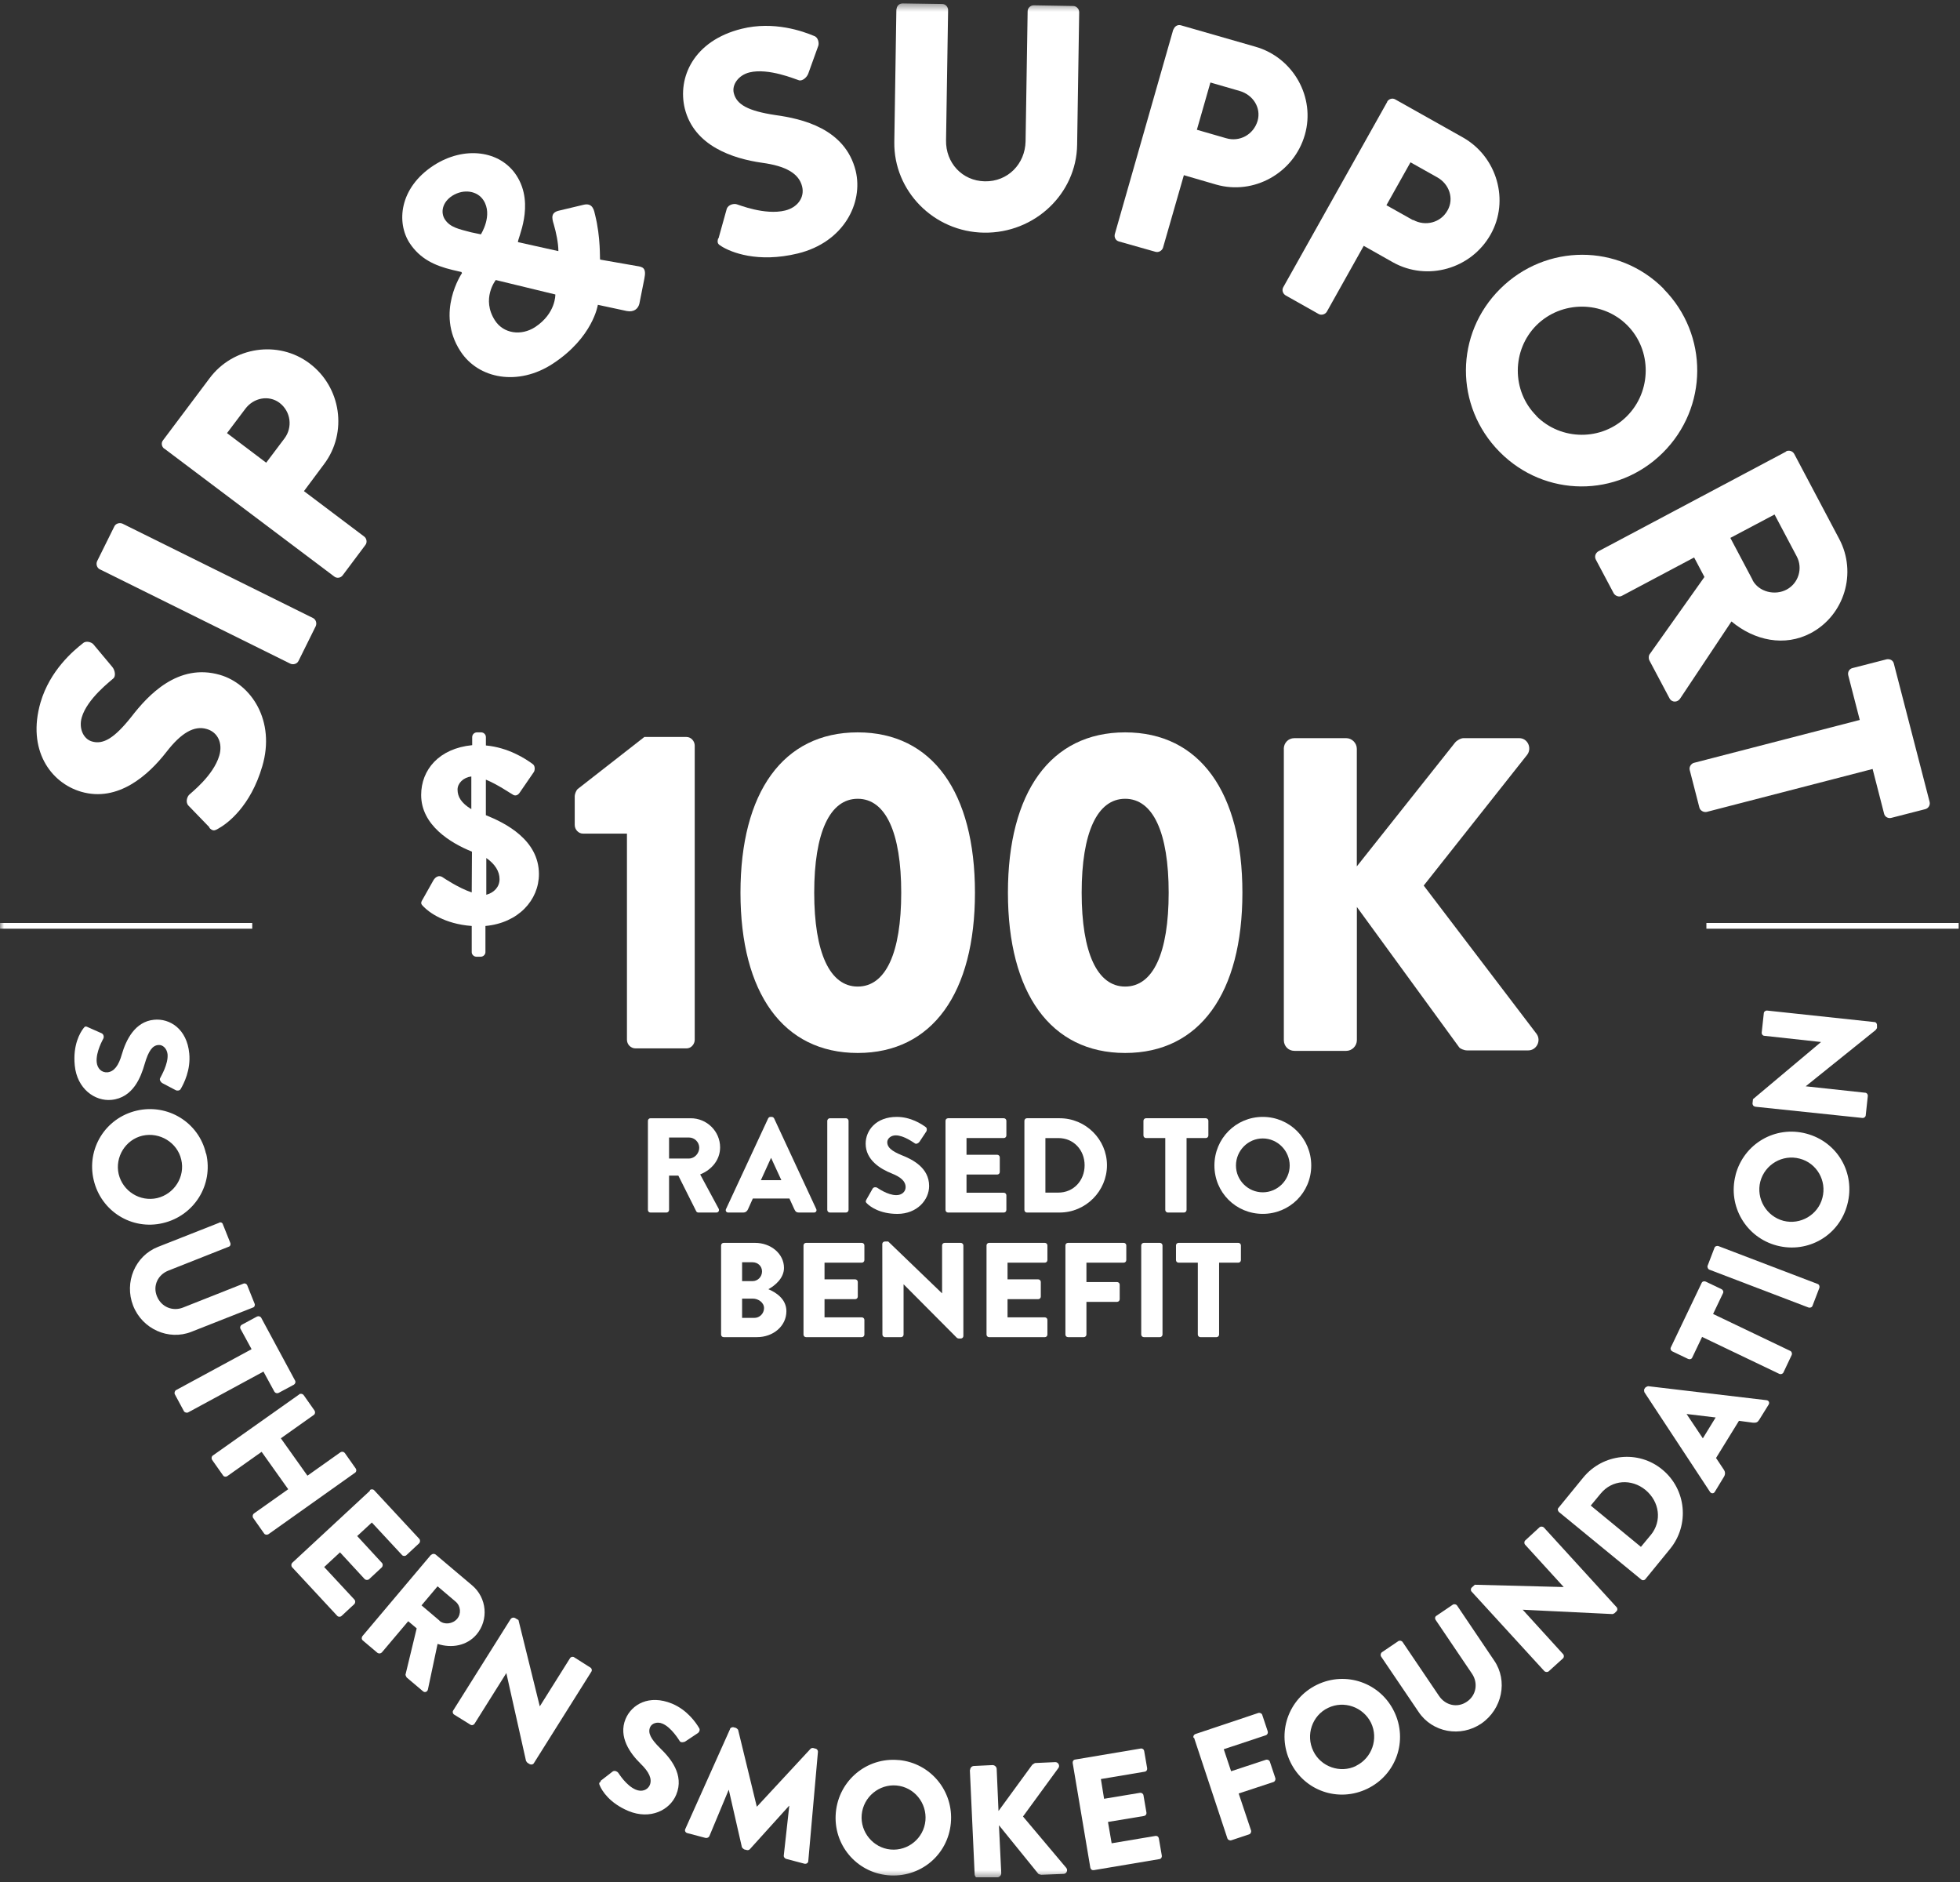
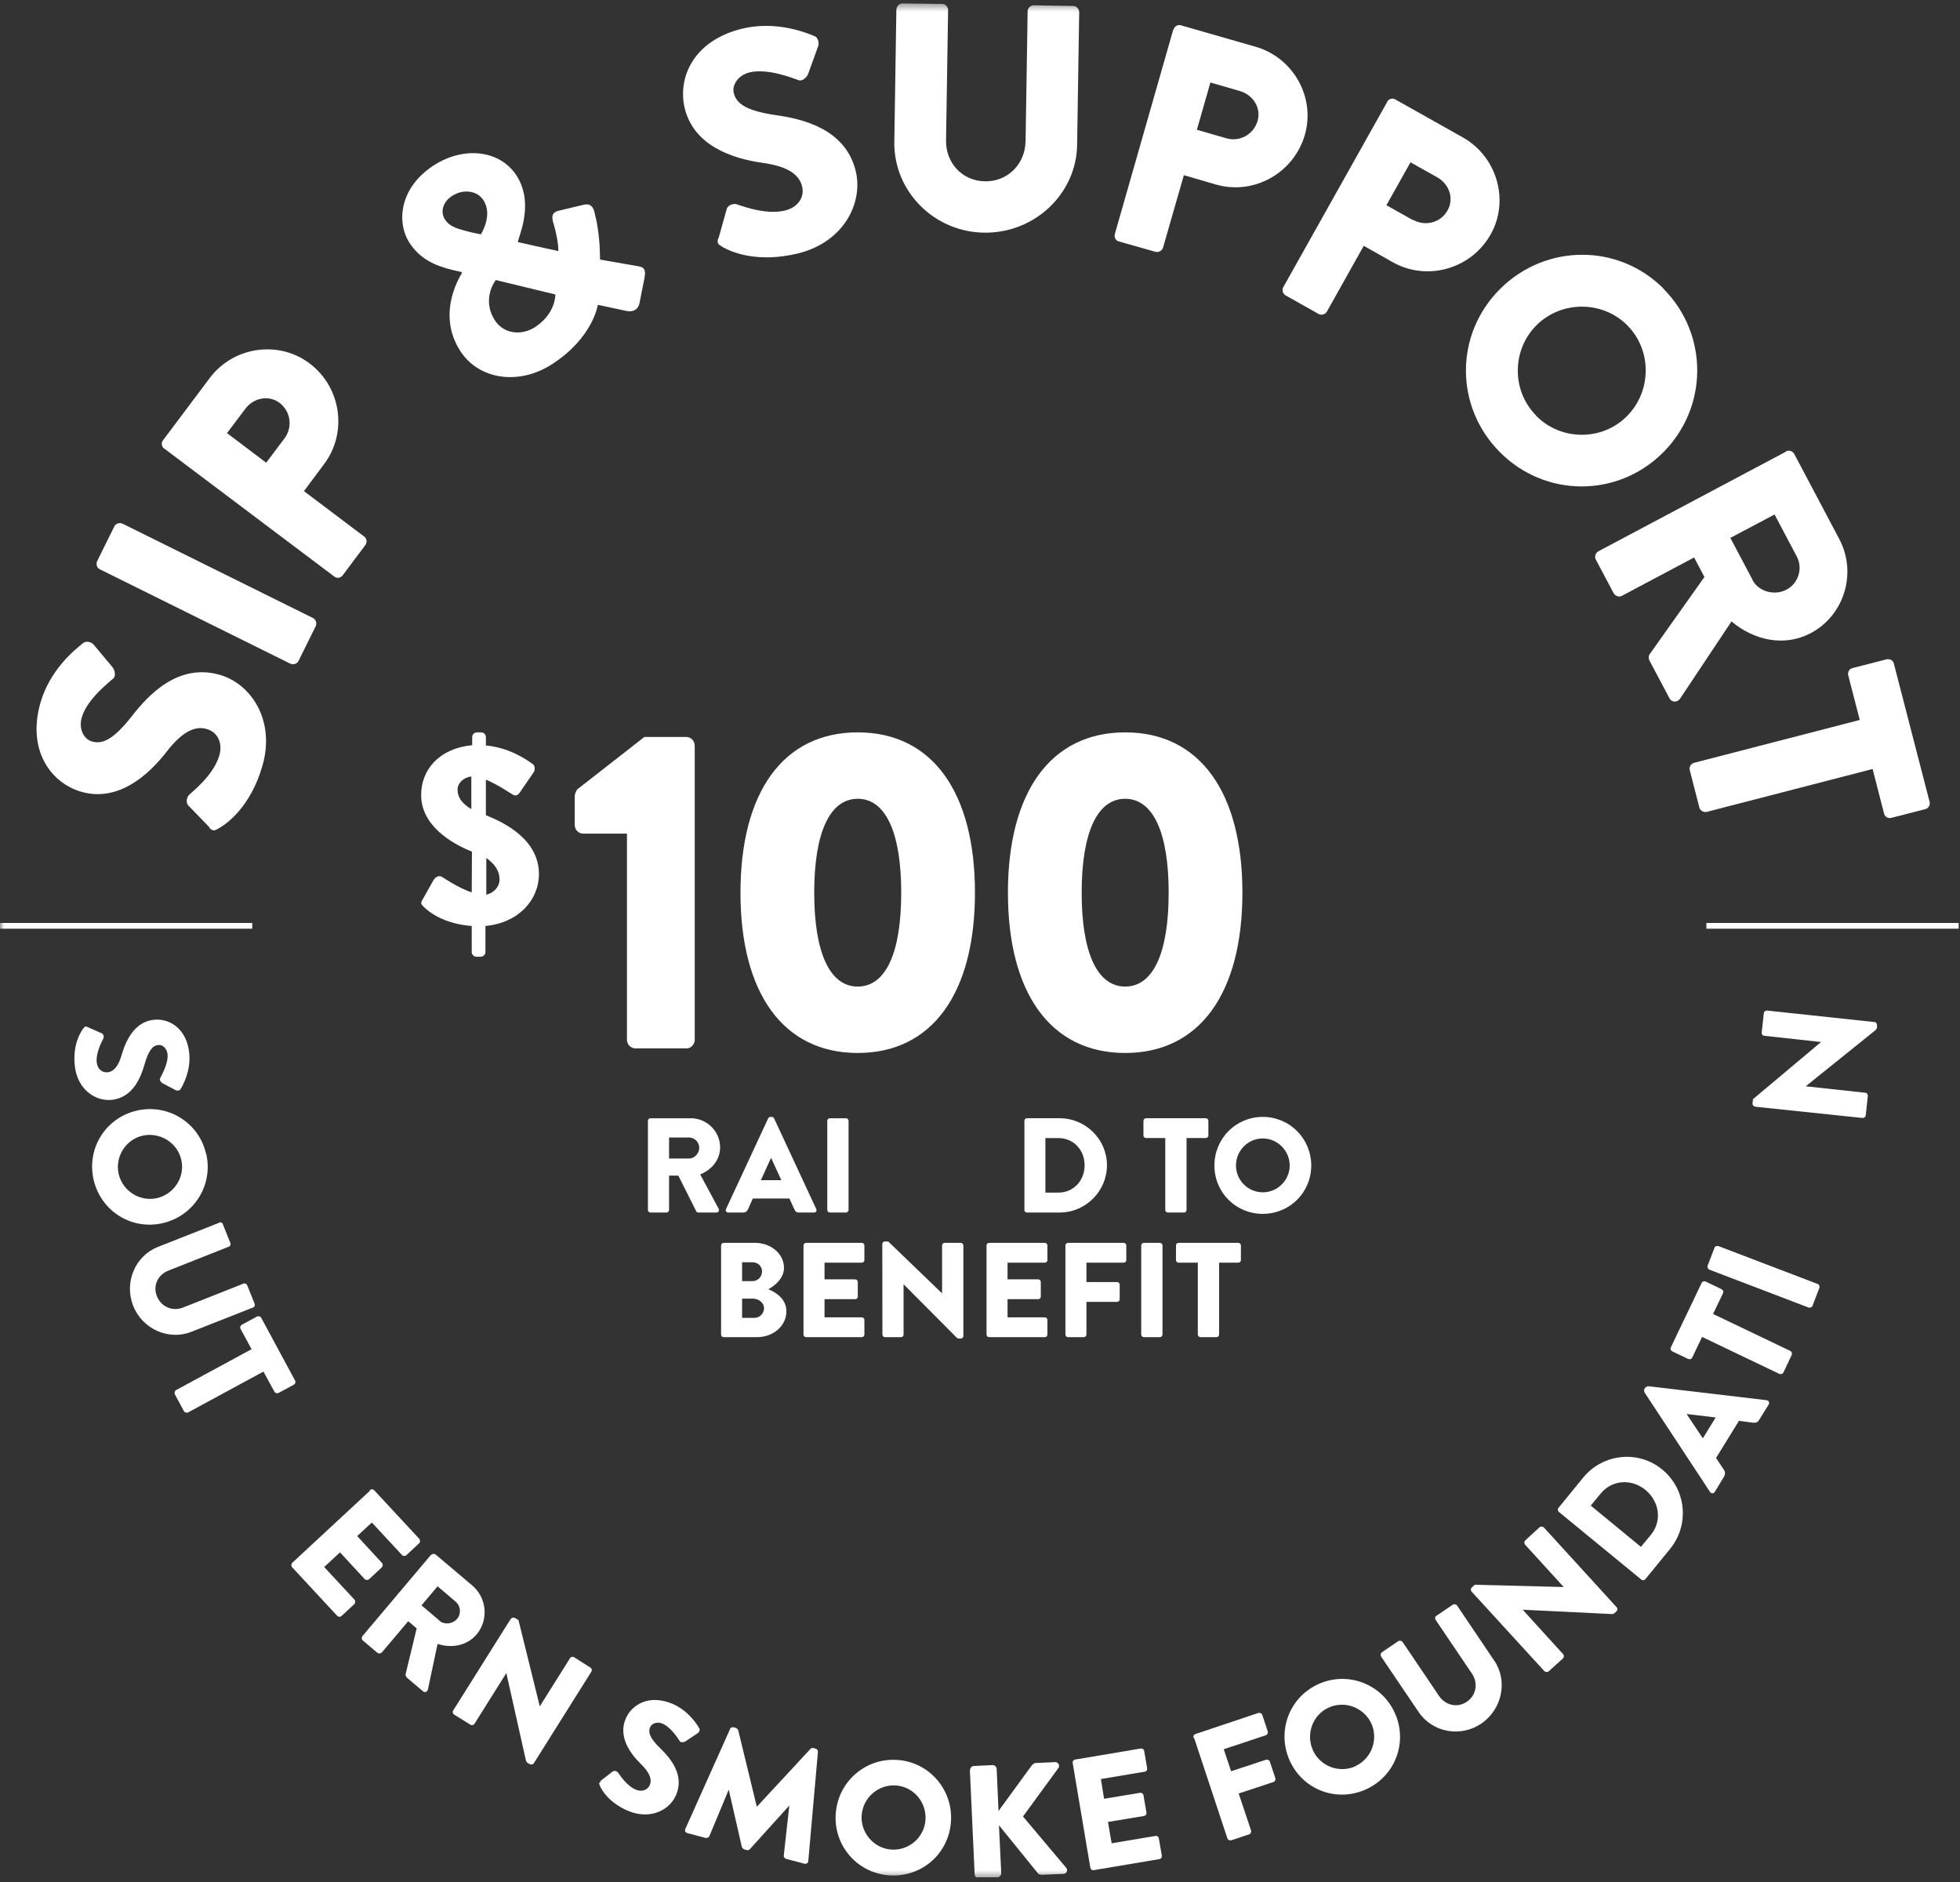
<svg xmlns="http://www.w3.org/2000/svg" width="250" height="240" viewBox="0 0 250 240" fill="none">
  <rect x="0" y="0" width="250" height="240" fill="#333333" stroke="none" />
  <g clip-path="url(#clip0_3282_12911)">
    <mask id="mask0_3282_12911" style="mask-type:luminance" maskUnits="userSpaceOnUse" x="-1" y="0" width="256" height="240">
      <path d="M254.137 0.421H-0.002V239.543H254.137V0.421Z" fill="white" />
    </mask>
    <g mask="url(#mask0_3282_12911)">
      <path d="M26.738 105.527L24.022 102.719C23.61 102.251 23.907 101.519 24.17 101.313C24.285 101.165 27.212 98.941 27.967 96.368C28.436 94.79 27.79 93.384 26.389 92.973C24.753 92.475 23.084 93.499 21.243 95.871C18.933 98.855 15.05 102.337 10.344 100.964C6.456 99.821 3.419 95.636 5.169 89.582C6.37 85.483 9.378 82.968 10.578 82.03C10.99 81.648 11.688 81.916 11.893 82.145L14.318 85.043C14.667 85.455 14.816 86.244 14.433 86.535C14.141 86.827 11.128 89.08 10.43 91.481C10.019 92.886 10.636 94.23 11.716 94.551C13.18 94.991 14.61 94.111 16.772 91.39C18.876 88.668 22.702 84.513 28.053 86.062C32.085 87.234 35.155 91.944 33.458 97.707C31.965 102.829 29.015 105.024 27.848 105.665C27.35 105.957 27.145 106.014 26.681 105.55L26.738 105.522V105.527Z" fill="white" />
      <path d="M12.74 72.608C12.362 72.431 12.214 71.934 12.391 71.556L14.581 67.137C14.758 66.754 15.255 66.611 15.633 66.783L39.918 78.811C40.296 78.988 40.444 79.485 40.267 79.863L38.077 84.282C37.9 84.66 37.403 84.808 37.025 84.631L12.74 72.603V72.608Z" fill="white" />
      <path d="M20.949 57.217C20.629 56.983 20.509 56.486 20.801 56.136L26.731 48.236C29.739 44.2 35.497 43.348 39.472 46.333C43.532 49.374 44.355 55.17 41.342 59.178L38.769 62.631L46.454 68.423C46.774 68.657 46.865 69.183 46.602 69.504L43.709 73.368C43.446 73.722 42.948 73.779 42.628 73.516L20.973 57.217H20.944H20.949ZM36.291 55.902C37.343 54.496 37.109 52.478 35.65 51.368C34.278 50.345 32.346 50.723 31.294 52.129L28.955 55.233L33.953 59.006L36.291 55.902Z" fill="white" />
      <path d="M58.912 34.802L58.855 34.687L57.717 34.424C55.407 33.869 53.566 32.989 52.25 31C50.557 28.393 50.907 23.979 55.292 21.11C59.209 18.565 63.795 19.177 65.871 22.367C68.324 26.141 65.899 30.617 66.076 30.88L71.222 32.023C71.222 31 70.931 29.622 70.639 28.628C70.376 27.781 70.232 27.078 71.371 26.844L74.441 26.112C75.641 25.82 75.785 26.901 75.904 27.398C76.636 30.325 76.488 33.018 76.545 33.104L81.222 33.922C81.954 34.036 82.48 34.127 82.189 35.533L81.548 38.752C81.371 39.398 80.845 39.833 79.941 39.661L76.258 38.871C76.258 38.871 75.646 43.028 70.5 46.389C66.115 49.259 61.031 48.35 58.721 44.778C55.507 39.833 58.927 34.83 58.927 34.83V34.802H58.912ZM61.657 25.524C60.897 24.352 59.175 24.032 57.683 24.969C56.425 25.787 56.162 27.078 56.746 27.982C57.42 29.005 58.53 29.211 60.079 29.622L61.337 29.885C61.337 29.885 62.915 27.427 61.657 25.524ZM68.262 41.708C70.921 39.952 70.835 37.552 70.835 37.552L63.236 35.71C63.236 35.71 61.337 38.111 63.15 40.89C64.23 42.53 66.449 42.879 68.262 41.708Z" fill="white" />
      <path d="M91.644 30.412L92.696 26.638C92.902 26.055 93.662 25.935 93.983 26.055C94.159 26.083 97.55 27.489 100.147 26.844C101.725 26.461 102.663 25.175 102.309 23.773C101.897 22.104 100.204 21.167 97.225 20.761C93.485 20.235 88.545 18.623 87.349 13.855C86.383 9.904 88.459 5.194 94.595 3.673C98.717 2.649 102.428 3.993 103.83 4.582C104.384 4.759 104.475 5.49 104.384 5.811L103.098 9.378C102.921 9.876 102.309 10.402 101.869 10.225C101.457 10.11 98.043 8.647 95.613 9.23C94.183 9.579 93.332 10.808 93.595 11.865C93.944 13.329 95.408 14.146 98.885 14.672C102.275 15.141 107.799 16.37 109.143 21.784C110.138 25.883 107.622 30.885 101.778 32.32C96.603 33.578 93.217 32.143 92.074 31.44C91.577 31.148 91.429 31 91.606 30.388L91.634 30.416L91.644 30.412Z" fill="white" />
      <path d="M114.356 1.181C114.356 0.77 114.734 0.421 115.146 0.421L120.172 0.507C120.612 0.507 120.932 0.89 120.932 1.296L120.669 17.886C120.612 20.756 122.716 23.066 125.61 23.123C128.56 23.18 130.751 20.899 130.813 18.03L131.076 1.44C131.076 1.028 131.425 0.679 131.865 0.679L136.891 0.765C137.303 0.765 137.652 1.148 137.652 1.554L137.389 18.465C137.303 24.697 131.985 29.761 125.524 29.67C119.096 29.584 113.979 24.343 114.07 18.111L114.333 1.2L114.361 1.172L114.356 1.181Z" fill="white" />
      <path d="M149.688 3.76C149.803 3.377 150.214 3.085 150.654 3.234L160.123 5.955C164.973 7.332 167.809 12.421 166.436 17.189C165.035 22.076 159.918 24.913 155.126 23.54L151.003 22.34L148.344 31.584C148.225 31.967 147.789 32.23 147.378 32.11L142.73 30.795C142.29 30.68 142.084 30.24 142.203 29.829L149.655 3.755H149.683L149.688 3.76ZM156.407 17.629C158.1 18.126 159.884 17.189 160.41 15.405C160.879 13.736 159.827 12.1 158.129 11.603L154.389 10.522L152.663 16.548L156.403 17.629H156.407Z" fill="white" />
      <path d="M176.925 12.975C177.131 12.626 177.6 12.449 177.978 12.684L186.572 17.514C190.957 19.972 192.564 25.591 190.135 29.891C187.652 34.31 182.038 35.888 177.686 33.459L173.946 31.349L169.24 39.748C169.034 40.097 168.537 40.245 168.188 40.039L163.979 37.667C163.602 37.433 163.482 36.964 163.688 36.615L176.954 12.971H176.925V12.975ZM180.259 28.045C181.78 28.891 183.764 28.427 184.644 26.816C185.491 25.324 184.85 23.449 183.3 22.602L179.91 20.699L176.839 26.17L180.23 28.074L180.259 28.045Z" fill="white" />
      <path d="M212.201 36.851C217.959 42.676 217.901 51.978 212.086 57.745C206.271 63.508 197.036 63.451 191.278 57.626C185.52 51.801 185.548 42.585 191.364 36.822C197.179 31.059 206.443 31.031 212.201 36.822V36.851ZM195.95 53.035C199.106 56.224 204.338 56.253 207.495 53.092C210.68 49.931 210.737 44.665 207.552 41.475C204.396 38.314 199.164 38.314 195.979 41.475C192.822 44.637 192.794 49.845 195.95 53.006V53.035Z" fill="white" />
      <path d="M227.805 57.567C228.154 57.361 228.652 57.509 228.857 57.887L234.587 68.714C236.896 73.043 235.261 78.456 230.961 80.742C227.628 82.497 223.802 81.708 220.851 79.25L214.304 89.083C213.984 89.58 213.252 89.638 212.932 89.025L210.387 84.229C210.239 83.937 210.301 83.612 210.387 83.468L217.403 73.578L216.088 71.091L206.882 75.979C206.533 76.185 206.035 76.008 205.83 75.659L203.548 71.359C203.343 70.948 203.52 70.513 203.869 70.307L227.776 57.61L227.805 57.581V57.567ZM223.539 73.98C224.328 75.472 226.375 75.998 227.896 75.18C229.417 74.362 229.971 72.459 229.182 70.967L226.346 65.611L220.708 68.595L223.544 73.951V73.98H223.539Z" fill="white" />
      <path d="M237.213 91.805L235.749 86.128C235.635 85.688 235.898 85.281 236.304 85.191L240.627 84.081C241.039 83.995 241.474 84.196 241.565 84.636L246.122 102.25C246.237 102.69 245.946 103.096 245.568 103.187L241.244 104.296C240.867 104.411 240.398 104.182 240.312 103.742L238.853 98.065L217.696 103.536C217.284 103.622 216.849 103.359 216.758 102.981L215.529 98.213C215.414 97.802 215.706 97.362 216.084 97.276L237.241 91.805H237.213Z" fill="white" />
      <path d="M11.19 130.982L12.973 131.771C13.265 131.919 13.265 132.297 13.179 132.445C13.15 132.531 12.213 134.114 12.333 135.458C12.419 136.276 12.973 136.802 13.705 136.745C14.552 136.659 15.135 135.898 15.546 134.435C16.073 132.622 17.211 130.279 19.64 130.044C21.658 129.839 23.849 131.216 24.14 134.344C24.346 136.448 23.438 138.208 23.06 138.849C22.945 139.112 22.562 139.112 22.419 139.026L20.755 138.151C20.52 138.036 20.286 137.682 20.434 137.476C20.52 137.271 21.486 135.692 21.372 134.435C21.285 133.703 20.759 133.206 20.205 133.263C19.444 133.32 18.947 133.995 18.449 135.692C17.981 137.333 16.986 139.992 14.212 140.26C12.108 140.465 9.827 138.854 9.535 135.869C9.272 133.234 10.238 131.656 10.645 131.13C10.821 130.896 10.908 130.838 11.199 130.982H11.19Z" fill="white" />
      <path d="M26.296 147.109C27.234 151.088 24.776 155.038 20.773 155.975C16.798 156.913 12.882 154.454 11.949 150.475C11.012 146.496 13.441 142.575 17.415 141.637C21.39 140.7 25.364 143.13 26.272 147.109H26.301H26.296ZM15.134 149.715C15.66 151.91 17.851 153.283 20.046 152.785C22.236 152.259 23.642 150.064 23.116 147.869C22.619 145.703 20.371 144.33 18.176 144.827C16.014 145.325 14.642 147.549 15.134 149.715Z" fill="white" />
      <path d="M27.938 155.914C28.144 155.827 28.378 155.914 28.435 156.148L29.373 158.491C29.459 158.697 29.373 158.931 29.167 158.989L21.482 162.03C20.138 162.556 19.463 163.962 20.018 165.306C20.573 166.684 22.036 167.267 23.352 166.741L31.037 163.699C31.214 163.613 31.448 163.699 31.534 163.905L32.472 166.244C32.558 166.421 32.472 166.684 32.266 166.741L24.404 169.84C21.51 170.983 18.148 169.491 16.981 166.502C15.815 163.518 17.244 160.151 20.138 159.013L28 155.914H27.943H27.938Z" fill="white" />
      <path d="M32.083 172.04L30.681 169.467C30.567 169.262 30.681 169.027 30.83 168.941L32.786 167.889C32.963 167.803 33.197 167.86 33.312 168.037L37.635 176.053C37.75 176.258 37.635 176.493 37.487 176.579L35.531 177.631C35.354 177.717 35.12 177.66 35.005 177.483L33.604 174.91L23.991 180.118C23.814 180.204 23.551 180.118 23.465 179.969L22.298 177.803C22.212 177.626 22.298 177.363 22.446 177.277L32.059 172.069L32.088 172.04H32.083Z" fill="white" />
-       <path d="M38.162 177.802C38.339 177.687 38.602 177.745 38.717 177.888L40.118 179.878C40.233 180.055 40.204 180.318 40.032 180.433L35.823 183.417L39.214 188.185L43.423 185.201C43.6 185.086 43.834 185.115 43.977 185.287L45.379 187.276C45.493 187.453 45.465 187.688 45.293 187.802L34.245 195.646C34.068 195.76 33.805 195.732 33.69 195.559L32.289 193.57C32.174 193.393 32.232 193.13 32.375 193.015L36.761 189.911L33.37 185.143L28.985 188.247C28.808 188.362 28.573 188.333 28.458 188.161L27.057 186.172C26.942 185.995 26.971 185.732 27.143 185.617L38.191 177.802H38.162Z" fill="white" />
      <path d="M47.166 190.035C47.314 189.887 47.577 189.887 47.72 190.035L53.478 196.238C53.627 196.415 53.593 196.649 53.478 196.793L51.843 198.313C51.695 198.462 51.431 198.462 51.288 198.313L47.429 194.157L45.559 195.884L48.715 199.308C48.863 199.456 48.835 199.719 48.715 199.863L47.08 201.384C46.903 201.532 46.668 201.499 46.525 201.384L43.368 197.96L41.35 199.834L45.21 203.99C45.358 204.167 45.324 204.401 45.21 204.545L43.574 206.066C43.426 206.214 43.163 206.214 43.019 206.066L37.261 199.863C37.113 199.686 37.146 199.452 37.261 199.308L47.199 190.092L47.17 190.035H47.166Z" fill="white" />
      <path d="M54.995 198.285C55.143 198.137 55.373 198.108 55.55 198.228L60.227 202.178C62.097 203.756 62.36 206.568 60.782 208.438C59.553 209.873 57.626 210.222 55.813 209.639L54.584 215.435C54.526 215.727 54.206 215.904 53.943 215.669L51.867 213.914C51.867 213.914 51.719 213.651 51.719 213.565L53.149 207.654L52.068 206.745L48.706 210.724C48.558 210.872 48.328 210.901 48.151 210.782L46.282 209.203C46.105 209.055 46.105 208.826 46.224 208.649L54.962 198.29H54.99L54.995 198.285ZM56.047 206.683C56.688 207.238 57.74 207.094 58.3 206.449C58.855 205.803 58.769 204.808 58.123 204.254L55.813 202.293L53.766 204.722L56.076 206.683H56.047Z" fill="white" />
      <path d="M65.167 206.449C65.282 206.272 65.516 206.244 65.693 206.334L66.133 206.598L68.85 217.602L72.709 211.456C72.824 211.28 73.058 211.222 73.235 211.342L75.311 212.657C75.488 212.772 75.545 213.006 75.426 213.183L68.089 224.857C67.975 225.034 67.74 225.063 67.563 224.972L67.272 224.795C67.272 224.795 67.123 224.618 67.095 224.56L64.584 213.355L60.524 219.821C60.404 219.998 60.175 220.055 59.998 219.936L57.922 218.649C57.745 218.535 57.688 218.295 57.807 218.123L65.143 206.449H65.172H65.167Z" fill="white" />
      <path d="M76.594 227.111L78.144 225.91C78.407 225.733 78.727 225.91 78.847 226.058C78.904 226.116 79.841 227.699 81.099 228.225C81.86 228.545 82.591 228.282 82.883 227.641C83.204 226.852 82.797 225.972 81.716 224.92C80.372 223.605 78.851 221.496 79.789 219.215C80.578 217.34 82.797 216.054 85.719 217.254C87.68 218.072 88.789 219.712 89.167 220.358C89.344 220.592 89.167 220.912 89.024 221.003L87.445 222.055C87.24 222.204 86.833 222.232 86.714 222.055C86.599 221.879 85.633 220.272 84.495 219.803C83.82 219.511 83.122 219.774 82.916 220.272C82.625 220.975 82.974 221.735 84.232 222.964C85.461 224.165 87.331 226.298 86.25 228.875C85.432 230.836 82.95 232.094 80.171 230.951C77.718 229.927 76.781 228.344 76.518 227.732C76.403 227.469 76.369 227.35 76.632 227.177L76.604 227.12L76.594 227.111Z" fill="white" />
      <path d="M93.107 220.496C93.165 220.319 93.399 220.233 93.547 220.261L93.868 220.347C93.868 220.347 94.131 220.496 94.159 220.639L96.527 230.381H96.555L103.366 223.035C103.452 222.92 103.657 222.887 103.743 222.92L104.064 223.006C104.207 223.035 104.356 223.241 104.327 223.418L103.098 237.315C103.098 237.579 102.835 237.727 102.6 237.665L100.262 237.048C100.085 236.99 99.941 236.785 99.97 236.636L100.673 230.285H100.644L95.647 235.814C95.561 235.929 95.355 235.957 95.269 235.929L94.92 235.842C94.92 235.842 94.657 235.666 94.628 235.551L92.964 228.267H92.935L90.482 234.15C90.424 234.298 90.219 234.413 90.013 234.384L87.674 233.767C87.44 233.71 87.297 233.475 87.411 233.241L93.112 220.515V220.486L93.107 220.496Z" fill="white" />
      <path d="M114.648 224.446C118.708 224.829 121.664 228.425 121.281 232.495C120.903 236.594 117.336 239.516 113.247 239.138C109.186 238.755 106.231 235.188 106.613 231.123C106.991 227.053 110.559 224.068 114.619 224.451H114.648V224.446ZM113.596 235.857C115.848 236.063 117.833 234.394 118.039 232.17C118.244 229.917 116.604 227.899 114.356 227.694C112.137 227.488 110.119 229.157 109.913 231.409C109.708 233.633 111.377 235.651 113.596 235.857Z" fill="white" />
      <path d="M123.736 225.732C123.736 225.469 123.913 225.234 124.204 225.205L126.6 225.091C126.863 225.091 127.098 225.296 127.126 225.559L127.361 230.944L131.655 225.062C131.655 225.062 131.918 224.856 132.033 224.828L134.606 224.713C134.984 224.713 135.218 225.153 135.013 225.445L130.484 231.647L136.007 238.204C136.242 238.496 136.036 238.965 135.658 238.965L132.822 239.079C132.822 239.079 132.502 239.022 132.445 238.965L127.418 232.762L127.71 238.878C127.71 239.142 127.504 239.376 127.241 239.405L124.845 239.519C124.554 239.519 124.348 239.314 124.319 239.051L123.707 225.708L123.736 225.736V225.732Z" fill="white" />
      <path d="M136.823 224.824C136.794 224.619 136.909 224.413 137.144 224.384L145.503 222.978C145.738 222.949 145.915 223.098 145.943 223.299L146.321 225.494C146.35 225.699 146.235 225.905 146.001 225.934L140.42 226.871L140.826 229.387L145.412 228.626C145.618 228.598 145.824 228.741 145.852 228.947L146.23 231.142C146.259 231.376 146.115 231.553 145.91 231.582L141.323 232.342L141.792 235.063L147.373 234.126C147.608 234.097 147.785 234.241 147.813 234.446L148.191 236.642C148.22 236.847 148.105 237.053 147.871 237.082L139.511 238.488C139.277 238.516 139.104 238.373 139.071 238.167L136.818 224.796V224.824H136.823Z" fill="white" />
      <path d="M152.226 221.633C152.169 221.428 152.255 221.222 152.461 221.136L160.5 218.444C160.706 218.386 160.94 218.501 160.997 218.678L161.7 220.787C161.758 220.993 161.672 221.198 161.466 221.284L156.091 223.068L157.028 225.876L161.471 224.412C161.677 224.355 161.911 224.469 161.968 224.646L162.671 226.751C162.729 226.956 162.614 227.191 162.437 227.248L157.994 228.712L159.572 233.422C159.63 233.628 159.515 233.862 159.338 233.92L157.057 234.68C156.851 234.737 156.617 234.623 156.559 234.446L152.293 221.571L152.236 221.629L152.226 221.633Z" fill="white" />
      <path d="M167.983 214.847C171.665 213.063 176.051 214.584 177.83 218.271C179.614 221.958 178.093 226.32 174.41 228.104C170.728 229.888 166.376 228.396 164.592 224.708C162.808 221.021 164.3 216.631 167.983 214.847ZM172.98 225.177C174.999 224.182 175.845 221.724 174.879 219.706C173.884 217.688 171.431 216.808 169.384 217.802C167.366 218.768 166.519 221.255 167.514 223.302C168.48 225.32 170.962 226.172 172.952 225.206L172.98 225.177Z" fill="white" />
      <path d="M176.163 211.246C176.048 211.069 176.106 210.806 176.278 210.691L178.354 209.285C178.531 209.171 178.794 209.228 178.908 209.405L183.557 216.282C184.375 217.483 185.896 217.832 187.091 217.014C188.32 216.196 188.55 214.613 187.761 213.446L183.112 206.569C182.997 206.392 183.026 206.158 183.227 206.043L185.302 204.637C185.479 204.522 185.742 204.579 185.857 204.752L190.592 211.772C192.347 214.345 191.615 217.946 188.956 219.788C186.297 221.6 182.701 220.931 180.95 218.324L176.216 211.332L176.158 211.246H176.163Z" fill="white" />
      <path d="M187.704 202.968C187.56 202.82 187.589 202.557 187.732 202.442L188.115 202.093L199.454 202.385L194.543 197C194.394 196.851 194.394 196.588 194.543 196.445L196.355 194.776C196.503 194.628 196.766 194.661 196.91 194.776L206.202 204.958C206.346 205.106 206.317 205.369 206.174 205.484L205.939 205.718C205.939 205.718 205.734 205.833 205.676 205.833L194.222 205.278L199.363 210.926C199.512 211.074 199.512 211.337 199.363 211.481L197.551 213.121C197.402 213.269 197.139 213.236 196.996 213.121L187.704 202.968Z" fill="white" />
      <path d="M198.842 192.815C198.698 192.667 198.636 192.433 198.784 192.289L201.941 188.425C204.456 185.355 208.985 184.886 212.022 187.401C215.093 189.917 215.528 194.456 213.017 197.526L209.861 201.39C209.746 201.538 209.483 201.567 209.334 201.419L198.842 192.815ZM210.564 195.742C212.022 193.958 211.673 191.5 209.889 190.008C208.105 188.545 205.623 188.693 204.16 190.477L202.902 191.997L209.301 197.263L210.559 195.742H210.564Z" fill="white" />
      <path d="M218.103 190.237L209.743 177.54C209.743 177.54 209.657 177.248 209.743 177.128L209.858 176.951C209.858 176.951 210.092 176.774 210.236 176.774L225.315 178.558C225.607 178.587 225.755 178.879 225.578 179.142L224.378 181.074C224.172 181.394 224 181.456 223.56 181.423L221.805 181.189L218.883 185.928L219.877 187.42C220.021 187.626 220.112 187.946 219.906 188.3L218.734 190.232C218.591 190.495 218.266 190.495 218.093 190.232L218.103 190.237ZM218.806 180.758L215.124 180.318L217.199 183.422L218.835 180.758H218.806Z" fill="white" />
      <path d="M217.105 170.485L215.847 173.121C215.761 173.326 215.527 173.384 215.321 173.297L213.303 172.331C213.126 172.245 213.011 172.011 213.126 171.805L217.043 163.613C217.129 163.407 217.363 163.35 217.569 163.436L219.587 164.402C219.764 164.488 219.879 164.723 219.764 164.928L218.506 167.563L228.353 172.274C228.53 172.36 228.617 172.594 228.53 172.8L227.478 175.024C227.392 175.201 227.158 175.287 226.952 175.201L217.105 170.49V170.485Z" fill="white" />
      <path d="M218.038 161.915C217.861 161.858 217.747 161.595 217.804 161.418L218.679 159.137C218.737 158.931 219 158.845 219.177 158.902L231.831 163.732C232.037 163.79 232.123 164.053 232.065 164.23L231.19 166.511C231.133 166.717 230.87 166.803 230.693 166.745L218.038 161.915Z" fill="white" />
-       <path d="M221.373 149.83C222.425 145.851 226.428 143.508 230.402 144.565C234.377 145.617 236.686 149.596 235.634 153.58C234.611 157.559 230.608 159.869 226.662 158.845C222.717 157.822 220.35 153.814 221.373 149.864V149.835V149.83ZM232.449 152.757C233.033 150.562 231.718 148.31 229.556 147.755C227.365 147.171 225.113 148.487 224.529 150.682C223.975 152.848 225.29 155.101 227.48 155.684C229.642 156.239 231.894 154.924 232.449 152.757Z" fill="white" />
      <path d="M223.859 141.107C223.654 141.107 223.51 140.872 223.539 140.667L223.596 140.169L232.276 132.881L225.06 132.092C224.854 132.092 224.677 131.886 224.71 131.652L224.974 129.222C224.974 129.017 225.208 128.84 225.414 128.873L239.091 130.337C239.297 130.337 239.44 130.571 239.412 130.777V131.097C239.412 131.097 239.297 131.303 239.235 131.36L230.32 138.529L237.891 139.347C238.097 139.347 238.269 139.552 238.24 139.787L237.977 142.216C237.977 142.422 237.743 142.599 237.537 142.565L223.859 141.131V141.102V141.107Z" fill="white" />
      <path d="M32.174 117.7H-0.002V118.432H32.174V117.7Z" fill="white" />
      <path d="M249.829 117.7H217.652V118.432H249.829V117.7Z" fill="white" />
    </g>
    <path d="M82.643 142.93C82.643 142.758 82.781 142.604 82.969 142.604H88.105C90.166 142.604 91.85 144.27 91.85 146.315C91.85 147.894 90.802 149.167 89.307 149.767L91.661 154.131C91.782 154.353 91.661 154.629 91.368 154.629H89.085C88.947 154.629 88.846 154.542 88.809 154.475L86.525 149.922H85.34V154.303C85.34 154.475 85.185 154.629 85.013 154.629H82.969C82.781 154.629 82.643 154.475 82.643 154.303V142.933V142.93ZM87.883 147.739C88.587 147.739 89.189 147.086 89.189 146.365C89.189 145.644 88.587 145.059 87.883 145.059H85.34V147.739H87.883Z" fill="white" />
    <path d="M92.605 154.181L97.98 142.619C98.031 142.515 98.152 142.431 98.273 142.431H98.445C98.566 142.431 98.684 142.518 98.738 142.619L104.113 154.181C104.217 154.403 104.079 154.628 103.82 154.628H101.914C101.604 154.628 101.466 154.524 101.314 154.2L100.694 152.843H96.023L95.404 154.217C95.317 154.423 95.128 154.628 94.784 154.628H92.895C92.636 154.628 92.501 154.406 92.602 154.181H92.605ZM99.664 150.503L98.358 147.668H98.341L97.051 150.503H99.661H99.664Z" fill="white" />
    <path d="M105.52 142.93C105.52 142.758 105.674 142.604 105.846 142.604H107.907C108.079 142.604 108.234 142.758 108.234 142.93V154.3C108.234 154.472 108.079 154.627 107.907 154.627H105.846C105.674 154.627 105.52 154.472 105.52 154.3V142.93Z" fill="white" />
-     <path d="M110.5 152.995L111.309 151.57C111.447 151.348 111.773 151.382 111.891 151.466C111.959 151.5 113.198 152.41 114.33 152.41C115.017 152.41 115.515 151.982 115.515 151.379C115.515 150.658 114.913 150.109 113.747 149.645C112.269 149.062 110.416 147.91 110.416 145.849C110.416 144.148 111.739 142.431 114.383 142.431C116.169 142.431 117.545 143.34 118.061 143.72C118.266 143.841 118.232 144.148 118.165 144.269L117.289 145.593C117.168 145.781 116.861 145.936 116.706 145.815C116.551 145.728 115.298 144.785 114.251 144.785C113.632 144.785 113.17 145.196 113.17 145.66C113.17 146.297 113.685 146.778 115.042 147.327C116.383 147.859 118.511 148.907 118.511 151.244C118.511 153.012 116.982 154.8 114.457 154.8C112.224 154.8 110.988 153.874 110.591 153.477C110.419 153.305 110.368 153.237 110.503 152.995H110.5Z" fill="white" />
-     <path d="M120.6 142.929C120.6 142.757 120.738 142.603 120.926 142.603H128.039C128.227 142.603 128.365 142.757 128.365 142.929V144.802C128.365 144.973 128.227 145.128 128.039 145.128H123.28V147.257H127.197C127.369 147.257 127.523 147.412 127.523 147.584V149.456C127.523 149.645 127.369 149.783 127.197 149.783H123.28V152.103H128.039C128.227 152.103 128.365 152.258 128.365 152.429V154.302C128.365 154.474 128.227 154.628 128.039 154.628H120.926C120.738 154.628 120.6 154.474 120.6 154.302V142.932V142.929Z" fill="white" />
    <path d="M130.664 142.929C130.664 142.757 130.802 142.603 130.974 142.603H135.166C138.48 142.603 141.195 145.3 141.195 148.597C141.195 151.894 138.48 154.626 135.166 154.626H130.974C130.802 154.626 130.664 154.471 130.664 154.299V142.929ZM134.992 152.086C136.932 152.086 138.343 150.557 138.343 148.6C138.343 146.643 136.935 145.131 134.992 145.131H133.342V152.089H134.992V152.086Z" fill="white" />
    <path d="M148.63 145.128H146.174C145.986 145.128 145.848 144.973 145.848 144.802V142.929C145.848 142.757 145.986 142.603 146.174 142.603H153.802C153.991 142.603 154.129 142.757 154.129 142.929V144.802C154.129 144.973 153.991 145.128 153.802 145.128H151.347V154.302C151.347 154.474 151.192 154.628 151.02 154.628H148.959C148.787 154.628 148.632 154.474 148.632 154.302V145.128H148.63Z" fill="white" />
    <path d="M161.067 142.431C164.502 142.431 167.25 145.196 167.25 148.631C167.25 152.066 164.502 154.797 161.067 154.797C157.632 154.797 154.9 152.066 154.9 148.631C154.9 145.196 157.632 142.431 161.067 142.431ZM161.067 152.049C162.956 152.049 164.502 150.503 164.502 148.631C164.502 146.758 162.956 145.179 161.067 145.179C159.177 145.179 157.649 146.742 157.649 148.631C157.649 150.52 159.194 152.049 161.067 152.049Z" fill="white" />
    <path d="M91.977 158.821C91.977 158.649 92.115 158.494 92.304 158.494H96.305C98.332 158.494 99.999 159.885 99.999 161.69C99.999 163.013 98.814 163.974 98.006 164.404C98.915 164.782 100.306 165.624 100.306 167.203C100.306 169.126 98.606 170.517 96.561 170.517H92.301C92.113 170.517 91.975 170.362 91.975 170.191V158.821H91.977ZM95.995 163.374C96.649 163.374 97.198 162.825 97.198 162.138C97.198 161.451 96.649 160.969 95.995 160.969H94.655V163.374H95.995ZM96.218 168.062C96.888 168.062 97.454 167.513 97.454 166.809C97.454 166.105 96.716 165.607 96.046 165.607H94.655V168.062H96.218Z" fill="white" />
    <path d="M102.488 158.821C102.488 158.649 102.626 158.494 102.815 158.494H109.927C110.116 158.494 110.254 158.649 110.254 158.821V160.693C110.254 160.865 110.116 161.02 109.927 161.02H105.169V163.149H109.085C109.257 163.149 109.412 163.303 109.412 163.475V165.348C109.412 165.536 109.257 165.674 109.085 165.674H105.169V167.994H109.927C110.116 167.994 110.254 168.149 110.254 168.321V170.193C110.254 170.365 110.116 170.52 109.927 170.52H102.815C102.626 170.52 102.488 170.365 102.488 170.193V158.824V158.821Z" fill="white" />
    <path d="M112.537 158.633C112.537 158.461 112.692 158.323 112.864 158.323H113.295L120.148 164.92H120.165V158.822C120.165 158.65 120.303 158.495 120.491 158.495H122.553C122.724 158.495 122.879 158.65 122.879 158.822V170.383C122.879 170.555 122.724 170.693 122.553 170.693H122.277C122.226 170.693 122.088 170.642 122.054 170.608L115.268 163.789H115.251V170.194C115.251 170.366 115.113 170.521 114.925 170.521H112.881C112.709 170.521 112.554 170.366 112.554 170.194L112.537 158.633Z" fill="white" />
    <path d="M125.832 158.821C125.832 158.649 125.97 158.494 126.159 158.494H133.271C133.46 158.494 133.598 158.649 133.598 158.821V160.693C133.598 160.865 133.46 161.02 133.271 161.02H128.513V163.149H132.429C132.601 163.149 132.756 163.303 132.756 163.475V165.348C132.756 165.536 132.601 165.674 132.429 165.674H128.513V167.994H133.271C133.46 167.994 133.598 168.149 133.598 168.321V170.193C133.598 170.365 133.46 170.52 133.271 170.52H126.159C125.97 170.52 125.832 170.365 125.832 170.193V158.824V158.821Z" fill="white" />
    <path d="M135.895 158.821C135.895 158.649 136.032 158.494 136.221 158.494H143.334C143.522 158.494 143.66 158.649 143.66 158.821V160.693C143.66 160.865 143.522 161.02 143.334 161.02H138.575V163.492H142.492C142.664 163.492 142.818 163.647 142.818 163.819V165.691C142.818 165.863 142.664 166.018 142.492 166.018H138.575V170.191C138.575 170.362 138.42 170.517 138.248 170.517H136.221C136.032 170.517 135.895 170.362 135.895 170.191V158.821Z" fill="white" />
    <path d="M145.564 158.821C145.564 158.649 145.719 158.494 145.891 158.494H147.952C148.124 158.494 148.279 158.649 148.279 158.821V170.191C148.279 170.362 148.124 170.517 147.952 170.517H145.891C145.719 170.517 145.564 170.362 145.564 170.191V158.821Z" fill="white" />
    <path d="M152.78 161.02H150.325C150.136 161.02 149.998 160.865 149.998 160.693V158.821C149.998 158.649 150.136 158.494 150.325 158.494H157.952C158.141 158.494 158.279 158.649 158.279 158.821V160.693C158.279 160.865 158.141 161.02 157.952 161.02H155.497V170.193C155.497 170.365 155.342 170.52 155.171 170.52H153.109C152.938 170.52 152.783 170.365 152.783 170.193V161.02H152.78Z" fill="white" />
    <path d="M79.968 106.305H74.359C73.775 106.305 73.307 105.781 73.307 105.197V101.516C73.307 101.284 73.483 100.816 73.659 100.64L82.188 93.983H87.561C88.145 93.983 88.613 94.507 88.613 95.091V132.588C88.613 133.172 88.145 133.696 87.561 133.696H81.076C80.431 133.696 79.968 133.172 79.968 132.588V106.305Z" fill="white" />
    <path d="M94.449 113.837C94.449 101.048 99.882 93.394 109.403 93.394C118.924 93.394 124.357 101.048 124.357 113.837C124.357 126.626 118.924 134.279 109.403 134.279C99.882 134.279 94.449 126.626 94.449 113.837ZM114.952 113.837C114.952 106.184 112.968 101.864 109.403 101.864C105.839 101.864 103.854 106.184 103.854 113.837C103.854 121.49 105.839 125.81 109.403 125.81C112.968 125.81 114.952 121.546 114.952 113.837Z" fill="white" />
    <path d="M128.562 113.837C128.562 101.048 133.995 93.394 143.516 93.394C153.038 93.394 158.47 101.048 158.47 113.837C158.47 126.626 153.038 134.279 143.516 134.279C133.995 134.279 128.562 126.626 128.562 113.837ZM149.065 113.837C149.065 106.184 147.081 101.864 143.516 101.864C139.952 101.864 137.968 106.184 137.968 113.837C137.968 121.49 139.952 125.81 143.516 125.81C147.081 125.81 149.065 121.546 149.065 113.837Z" fill="white" />
    <path d="M53.886 114.739L55.261 112.295C55.548 111.784 56.029 111.561 56.472 111.879C56.566 111.947 58.516 113.261 60.169 113.803L60.199 108.606C57.425 107.485 53.719 105.209 53.719 101.383C53.719 98.174 55.986 95.443 60.229 95.026V94.004C60.229 93.648 60.517 93.394 60.835 93.394H61.372C61.69 93.394 61.977 93.656 61.977 94.004V95.065C64.846 95.327 67.045 96.766 67.912 97.41C68.295 97.633 68.23 98.213 68.106 98.432L66.255 101.125C65.997 101.481 65.649 101.511 65.392 101.318C65.172 101.219 63.48 100.034 61.973 99.424V103.955C64.46 104.951 68.741 107.103 68.741 111.471C68.741 114.773 66.122 117.698 61.917 118.084V121.426C61.917 121.743 61.63 122.005 61.312 122.005H60.775C60.457 122.005 60.169 121.743 60.169 121.426V118.084C56.656 117.822 54.715 116.319 54.045 115.641C53.727 115.323 53.603 115.185 53.882 114.743L53.899 114.735L53.886 114.739ZM60.118 99.016C59.1 99.141 58.361 99.884 58.361 100.687C58.361 101.614 58.842 102.418 60.118 103.186V99.016ZM63.717 112.111C63.717 111.114 63.141 110.191 62.029 109.418V114.103C63.017 113.841 63.717 113.107 63.717 112.115V112.111Z" fill="white" />
-     <path d="M163.748 95.498C163.748 94.757 164.311 94.133 165.102 94.133H171.71C172.444 94.133 173.064 94.757 173.064 95.498V110.484L185.594 94.699C185.823 94.416 186.329 94.133 186.671 94.133H193.784C194.853 94.133 195.424 95.389 194.803 96.239L181.596 112.931L195.994 131.846C196.614 132.703 195.994 133.952 194.925 133.952H187.134C186.742 133.952 186.229 133.727 186.115 133.552L173.071 115.661V132.645C173.071 133.385 172.451 134.01 171.717 134.01H165.109C164.318 134.01 163.755 133.385 163.755 132.645V95.491L163.748 95.498Z" fill="white" />
  </g>
  <defs>
    <clipPath id="clip0_3282_12911">
      <rect width="250" height="238.981" fill="white" transform="translate(0 0.42)" />
    </clipPath>
  </defs>
</svg>